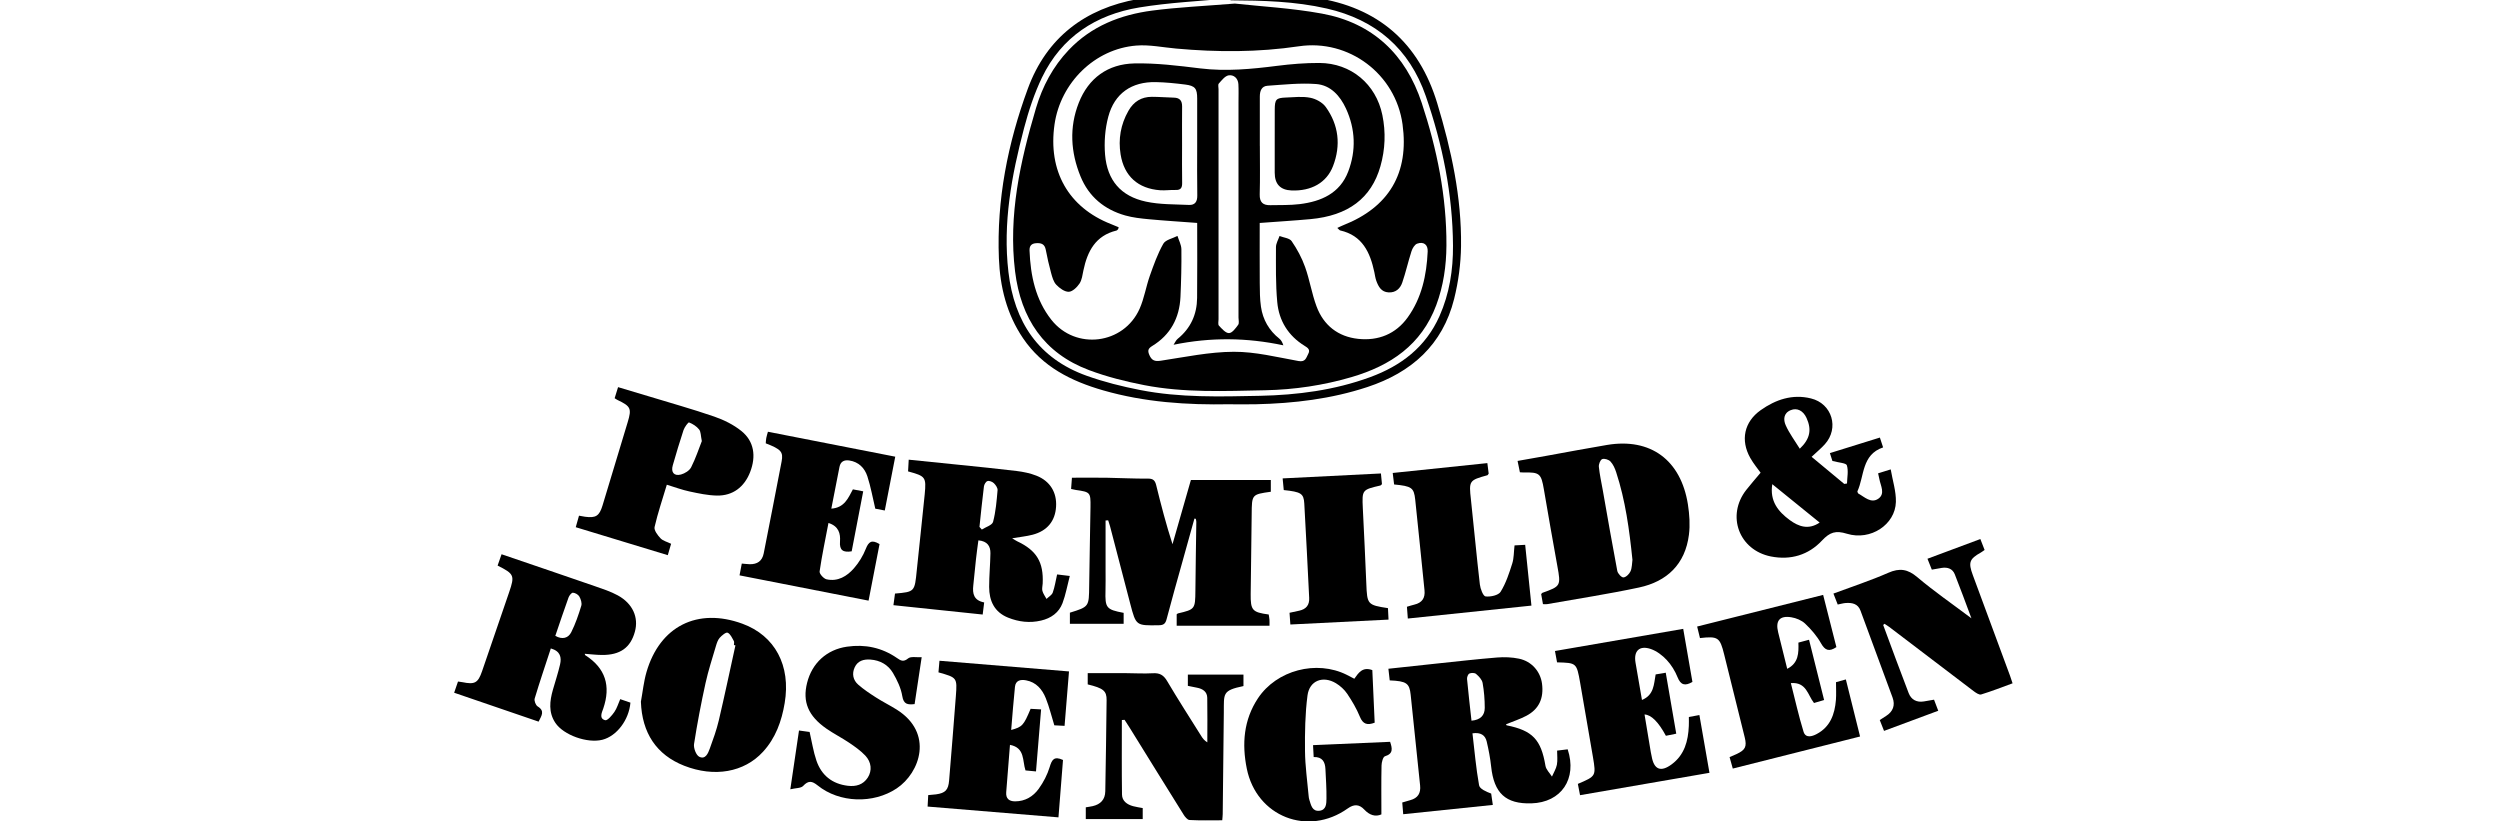
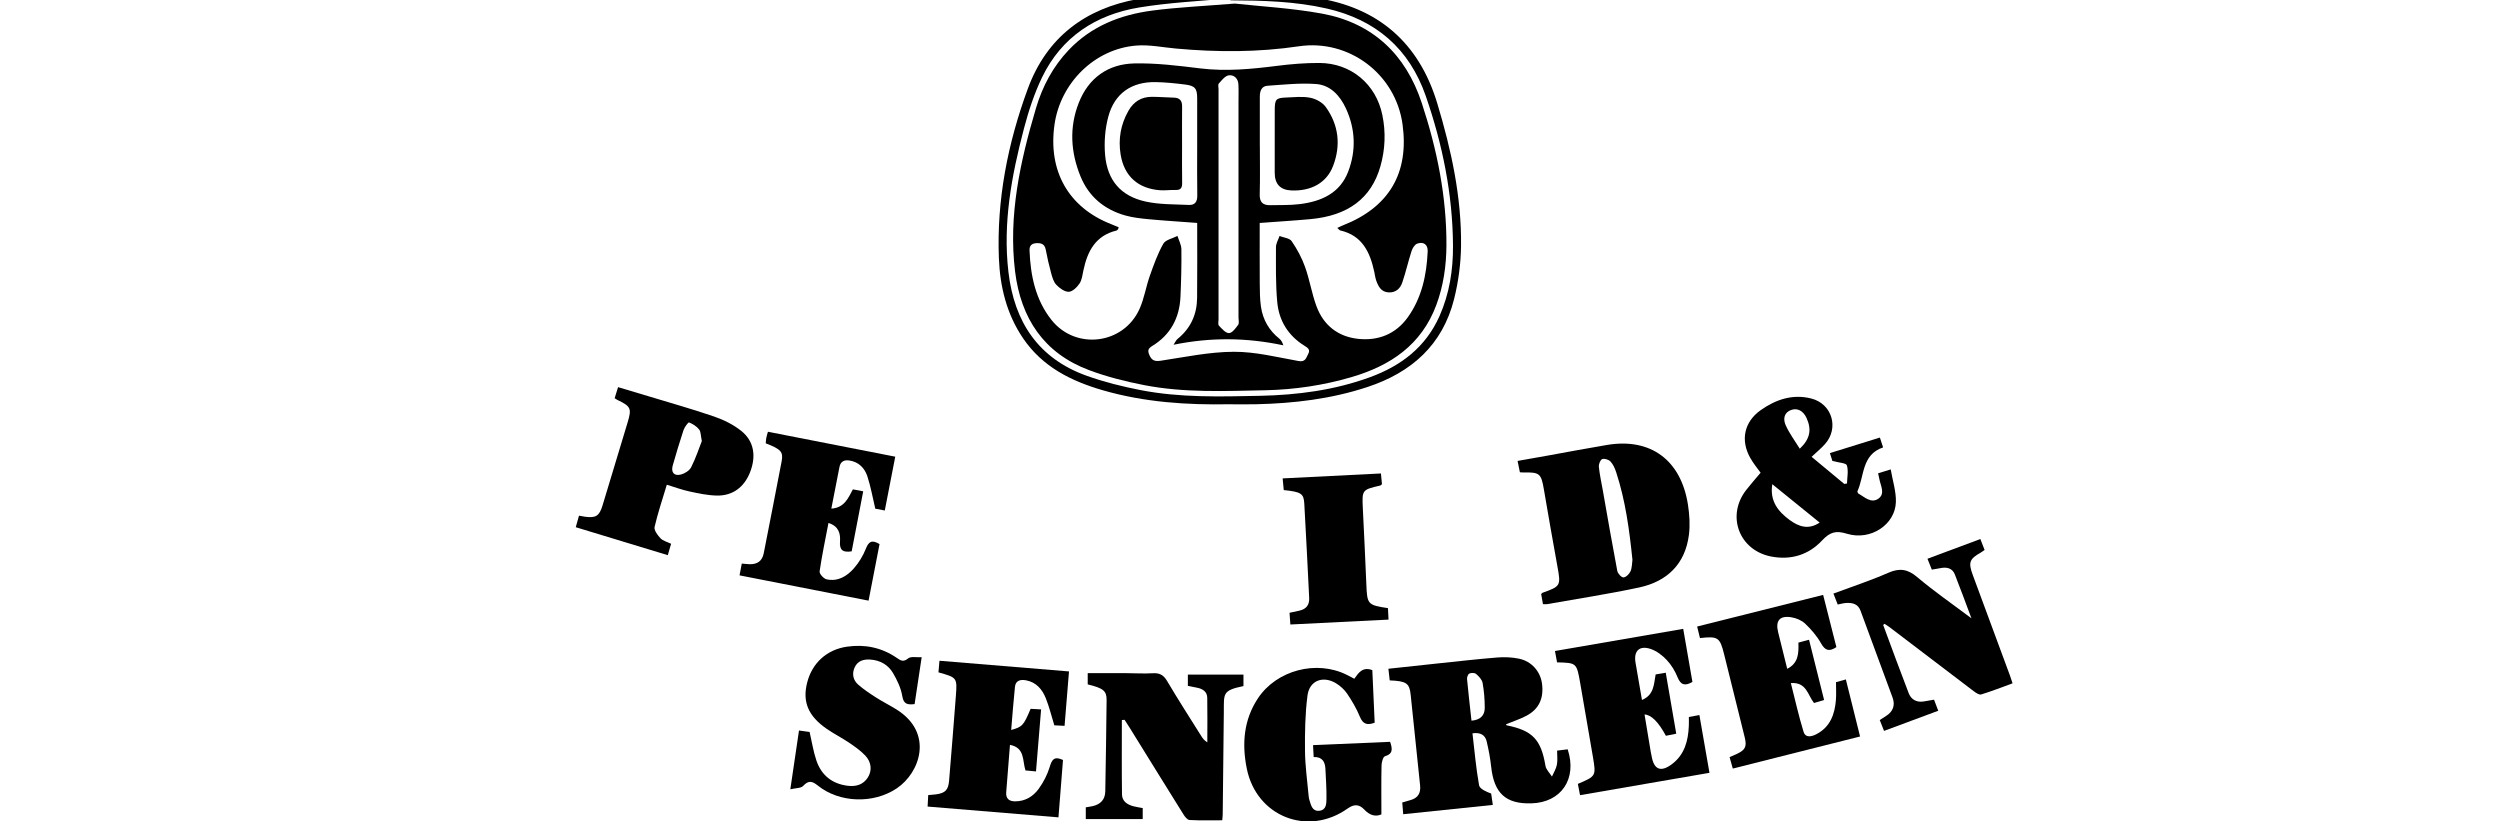
<svg xmlns="http://www.w3.org/2000/svg" width="70" height="23" viewBox="0 0 70 23" fill="none">
  <g clip-path="url(#clip0_1373_25036)">
-     <path d="M33.444 14.52C33.332 14.921 33.22 15.322 33.109 15.723C32.959 16.261 32.806 16.799 32.664 17.34C32.63 17.471 32.572 17.506 32.443 17.507C31.81 17.517 31.809 17.522 31.649 16.913C31.459 16.187 31.27 15.461 31.081 14.735C31.066 14.679 31.046 14.624 31.029 14.569C31.004 14.571 30.98 14.572 30.956 14.574C30.956 15.044 30.956 15.514 30.956 15.983C30.956 16.167 30.959 16.351 30.954 16.535C30.94 17.022 30.975 17.068 31.462 17.16V17.466H29.957V17.155C30.496 16.988 30.491 16.988 30.497 16.402C30.505 15.666 30.524 14.93 30.534 14.194C30.539 13.785 30.527 13.777 30.125 13.719C30.088 13.713 30.052 13.704 29.991 13.691C29.998 13.591 30.005 13.496 30.014 13.376C30.347 13.376 30.673 13.371 30.999 13.377C31.381 13.383 31.763 13.405 32.146 13.401C32.293 13.4 32.342 13.458 32.374 13.587C32.509 14.137 32.652 14.685 32.83 15.238C33.004 14.633 33.177 14.028 33.345 13.44H35.583V13.769C35.049 13.844 35.052 13.844 35.047 14.399C35.041 15.143 35.026 15.886 35.019 16.63C35.015 17.09 35.063 17.143 35.524 17.206C35.531 17.251 35.541 17.301 35.545 17.351C35.549 17.404 35.546 17.458 35.546 17.52H32.947C32.947 17.394 32.947 17.297 32.947 17.201C32.959 17.192 32.97 17.179 32.984 17.175C33.46 17.064 33.466 17.052 33.471 16.543C33.476 15.899 33.489 15.255 33.497 14.611C33.497 14.583 33.487 14.555 33.482 14.527C33.47 14.524 33.458 14.522 33.445 14.52L33.444 14.52Z" fill="black" />
-     <path d="M27.557 16.868C27.541 16.991 27.53 17.087 27.515 17.207C26.675 17.119 25.856 17.033 25.016 16.945C25.032 16.822 25.046 16.72 25.06 16.62C25.615 16.572 25.61 16.57 25.67 15.967C25.74 15.257 25.824 14.549 25.892 13.839C25.938 13.355 25.914 13.332 25.426 13.199C25.431 13.102 25.437 12.999 25.444 12.871C25.931 12.921 26.4 12.967 26.869 13.016C27.402 13.071 27.936 13.123 28.467 13.188C28.655 13.211 28.847 13.251 29.022 13.32C29.404 13.471 29.595 13.791 29.57 14.187C29.546 14.589 29.322 14.865 28.914 14.972C28.738 15.018 28.555 15.035 28.34 15.072C28.403 15.109 28.44 15.137 28.481 15.156C29.025 15.411 29.224 15.741 29.195 16.34C29.192 16.409 29.17 16.483 29.187 16.545C29.209 16.625 29.262 16.695 29.302 16.77C29.362 16.711 29.451 16.663 29.477 16.592C29.533 16.436 29.557 16.268 29.599 16.084C29.701 16.096 29.803 16.109 29.954 16.127C29.884 16.395 29.84 16.651 29.75 16.889C29.648 17.156 29.428 17.311 29.15 17.376C28.833 17.451 28.524 17.413 28.227 17.294C27.843 17.14 27.696 16.824 27.696 16.434C27.696 16.12 27.727 15.807 27.732 15.492C27.735 15.294 27.648 15.153 27.395 15.13C27.372 15.306 27.346 15.483 27.327 15.661C27.3 15.905 27.279 16.15 27.252 16.393C27.226 16.624 27.266 16.812 27.557 16.868ZM27.425 14.753C27.447 14.778 27.469 14.803 27.491 14.828C27.6 14.757 27.781 14.706 27.806 14.612C27.882 14.325 27.906 14.023 27.932 13.725C27.937 13.662 27.88 13.579 27.829 13.53C27.787 13.489 27.702 13.455 27.65 13.47C27.605 13.483 27.557 13.564 27.55 13.62C27.502 13.996 27.466 14.375 27.425 14.753V14.753Z" fill="black" />
    <path d="M41.229 20.532C41.287 21.021 41.328 21.508 41.414 21.986C41.432 22.09 41.608 22.166 41.753 22.22C41.767 22.316 41.781 22.412 41.799 22.538C40.961 22.625 40.143 22.709 39.29 22.798C39.281 22.683 39.272 22.582 39.263 22.47C39.346 22.445 39.417 22.424 39.489 22.404C39.7 22.347 39.786 22.21 39.763 21.993C39.674 21.147 39.587 20.301 39.499 19.455C39.465 19.13 39.383 19.071 38.912 19.051C38.901 18.953 38.889 18.851 38.875 18.725C39.343 18.674 39.797 18.624 40.251 18.577C40.806 18.519 41.362 18.455 41.919 18.41C42.121 18.394 42.334 18.401 42.532 18.443C42.887 18.517 43.13 18.801 43.176 19.139C43.231 19.552 43.092 19.856 42.737 20.043C42.557 20.138 42.36 20.201 42.171 20.278C42.175 20.289 42.178 20.308 42.185 20.309C42.913 20.454 43.15 20.709 43.273 21.443C43.291 21.55 43.392 21.644 43.455 21.744C43.503 21.633 43.571 21.527 43.593 21.412C43.617 21.288 43.599 21.155 43.599 21.017C43.704 21.004 43.801 20.993 43.895 20.981C44.167 21.808 43.716 22.47 42.879 22.494C42.159 22.515 41.831 22.209 41.752 21.463C41.727 21.228 41.682 20.994 41.628 20.764C41.586 20.584 41.46 20.5 41.229 20.533V20.532ZM41.203 20.179C41.453 20.158 41.573 20.029 41.573 19.821C41.573 19.587 41.554 19.351 41.513 19.122C41.496 19.029 41.409 18.938 41.331 18.871C41.292 18.836 41.196 18.835 41.143 18.859C41.105 18.875 41.073 18.96 41.077 19.01C41.113 19.396 41.158 19.781 41.202 20.18L41.203 20.179Z" fill="black" />
-     <path d="M12.716 19.397C12.758 19.274 12.79 19.182 12.824 19.083C12.875 19.09 12.912 19.093 12.948 19.101C13.295 19.172 13.384 19.124 13.498 18.794C13.752 18.056 14.004 17.318 14.257 16.579C14.416 16.114 14.398 16.07 13.933 15.836C13.968 15.737 14.004 15.635 14.044 15.519C14.929 15.821 15.796 16.115 16.662 16.415C16.878 16.49 17.099 16.562 17.299 16.671C17.716 16.9 17.887 17.286 17.777 17.687C17.655 18.135 17.364 18.344 16.852 18.339C16.693 18.338 16.534 18.318 16.373 18.306C16.378 18.32 16.378 18.34 16.388 18.346C16.955 18.708 17.107 19.206 16.892 19.837C16.856 19.943 16.764 20.118 16.945 20.166C17.008 20.183 17.135 20.032 17.202 19.936C17.274 19.833 17.31 19.704 17.366 19.576C17.47 19.612 17.562 19.643 17.652 19.674C17.611 20.16 17.268 20.61 16.868 20.713C16.449 20.821 15.779 20.583 15.55 20.24C15.352 19.944 15.392 19.628 15.482 19.311C15.55 19.075 15.627 18.842 15.682 18.604C15.726 18.41 15.695 18.233 15.423 18.156C15.271 18.623 15.112 19.088 14.971 19.559C14.952 19.621 15 19.746 15.055 19.78C15.265 19.909 15.162 20.04 15.081 20.206C14.296 19.937 13.519 19.671 12.715 19.396L12.716 19.397ZM15.548 17.804C15.747 17.916 15.911 17.868 15.995 17.702C16.113 17.468 16.199 17.214 16.276 16.962C16.299 16.887 16.264 16.777 16.221 16.702C16.19 16.648 16.105 16.599 16.042 16.596C16.002 16.594 15.939 16.675 15.919 16.73C15.792 17.081 15.675 17.435 15.549 17.803L15.548 17.804Z" fill="black" />
    <path d="M43.203 16.917C43.184 16.811 43.169 16.722 43.153 16.636C43.167 16.62 43.175 16.603 43.187 16.599C43.702 16.416 43.707 16.402 43.606 15.85C43.476 15.133 43.35 14.416 43.228 13.699C43.153 13.26 43.108 13.219 42.663 13.23C42.633 13.231 42.602 13.227 42.557 13.224C42.538 13.129 42.518 13.034 42.492 12.906C42.776 12.856 43.052 12.808 43.327 12.758C43.884 12.658 44.441 12.551 44.999 12.458C46.215 12.255 47.066 12.879 47.262 14.127C47.305 14.405 47.325 14.697 47.29 14.973C47.186 15.796 46.678 16.282 45.893 16.45C45.041 16.632 44.178 16.764 43.319 16.916C43.29 16.921 43.259 16.916 43.203 16.916L43.203 16.917ZM45.708 15.671C45.622 14.832 45.512 14.014 45.253 13.223C45.218 13.116 45.169 13.003 45.094 12.923C45.045 12.869 44.924 12.831 44.862 12.855C44.809 12.875 44.761 12.998 44.768 13.069C44.79 13.289 44.839 13.507 44.878 13.726C45.011 14.479 45.141 15.234 45.284 15.985C45.298 16.059 45.402 16.172 45.457 16.168C45.529 16.163 45.621 16.071 45.655 15.995C45.699 15.894 45.694 15.771 45.709 15.671H45.708Z" fill="black" />
-     <path d="M17.945 19.648C17.996 19.371 18.024 19.087 18.102 18.818C18.474 17.533 19.532 17.005 20.787 17.464C21.699 17.798 22.148 18.636 21.971 19.686C21.886 20.192 21.718 20.665 21.363 21.051C20.835 21.626 20.002 21.771 19.158 21.441C18.381 21.136 17.976 20.524 17.945 19.648ZM20.593 18.07C20.578 18.067 20.564 18.064 20.55 18.061C20.55 18.023 20.564 17.976 20.547 17.948C20.498 17.862 20.451 17.749 20.374 17.716C20.327 17.695 20.212 17.792 20.152 17.858C20.099 17.918 20.071 18.005 20.047 18.085C19.946 18.43 19.833 18.772 19.756 19.122C19.632 19.688 19.522 20.259 19.433 20.833C19.416 20.946 19.491 21.145 19.579 21.189C19.753 21.275 19.827 21.091 19.875 20.958C19.969 20.7 20.063 20.44 20.126 20.173C20.29 19.475 20.438 18.772 20.592 18.071L20.593 18.07Z" fill="black" />
    <path d="M52.637 12.253C52.67 12.351 52.695 12.429 52.727 12.527C52.121 12.732 52.205 13.331 52.006 13.761C52.018 13.791 52.02 13.811 52.03 13.817C52.206 13.914 52.387 14.103 52.59 13.966C52.795 13.826 52.657 13.603 52.622 13.414C52.614 13.369 52.603 13.325 52.587 13.253C52.691 13.221 52.789 13.19 52.94 13.143C52.994 13.458 53.092 13.757 53.085 14.053C53.069 14.687 52.378 15.148 51.715 14.945C51.397 14.847 51.237 14.9 51.012 15.139C50.638 15.538 50.141 15.691 49.585 15.581C48.691 15.403 48.332 14.438 48.895 13.718C49.022 13.556 49.158 13.402 49.297 13.236C49.224 13.133 49.1 12.986 49.007 12.821C48.728 12.325 48.836 11.812 49.3 11.484C49.72 11.187 50.188 11.028 50.707 11.156C51.3 11.301 51.504 11.989 51.094 12.441C50.986 12.56 50.862 12.662 50.725 12.791C51.035 13.048 51.337 13.299 51.639 13.55C51.665 13.546 51.69 13.542 51.716 13.538C51.72 13.367 51.761 13.184 51.712 13.029C51.692 12.963 51.486 12.956 51.307 12.906C51.299 12.881 51.271 12.792 51.237 12.687C51.705 12.541 52.156 12.401 52.636 12.252L52.637 12.253ZM50.95 14.632C50.501 14.268 50.072 13.92 49.624 13.557C49.548 14.032 49.791 14.325 50.113 14.562C50.362 14.745 50.639 14.843 50.95 14.632V14.632ZM50.394 12.564C50.687 12.286 50.73 12.025 50.582 11.701C50.489 11.499 50.318 11.411 50.141 11.484C49.933 11.568 49.932 11.757 50 11.908C50.099 12.132 50.251 12.332 50.394 12.564Z" fill="black" />
    <path d="M31.412 20.16C31.412 20.856 31.406 21.552 31.416 22.248C31.419 22.43 31.56 22.528 31.727 22.573C31.815 22.597 31.906 22.609 31.996 22.626V22.934H30.402V22.605C30.463 22.594 30.529 22.587 30.594 22.572C30.815 22.522 30.944 22.388 30.948 22.156C30.962 21.305 30.977 20.455 30.985 19.604C30.988 19.343 30.892 19.269 30.456 19.163V18.848C30.806 18.848 31.163 18.847 31.519 18.848C31.771 18.849 32.025 18.866 32.277 18.851C32.467 18.839 32.578 18.898 32.678 19.067C32.986 19.588 33.314 20.096 33.635 20.609C33.674 20.672 33.718 20.732 33.805 20.786C33.805 20.37 33.811 19.954 33.803 19.537C33.799 19.365 33.675 19.287 33.518 19.256C33.436 19.239 33.353 19.223 33.26 19.204V18.888H34.817V19.21C34.215 19.334 34.273 19.422 34.267 19.945C34.255 20.895 34.246 21.846 34.236 22.796C34.235 22.849 34.228 22.901 34.223 22.968C33.912 22.968 33.609 22.977 33.307 22.96C33.246 22.957 33.176 22.868 33.136 22.802C32.633 21.998 32.134 21.189 31.634 20.382C31.587 20.306 31.537 20.23 31.488 20.155C31.462 20.157 31.437 20.159 31.412 20.161V20.16Z" fill="black" />
    <path d="M52.729 17.499C52.966 18.136 53.198 18.775 53.443 19.408C53.514 19.591 53.667 19.674 53.869 19.64C53.958 19.626 54.048 19.61 54.153 19.591C54.19 19.69 54.227 19.786 54.271 19.901C53.761 20.09 53.269 20.273 52.753 20.465C52.713 20.363 52.675 20.267 52.633 20.161C52.697 20.119 52.753 20.082 52.81 20.047C53.005 19.923 53.071 19.749 52.992 19.532C52.694 18.72 52.394 17.909 52.094 17.098C52.022 16.903 51.86 16.873 51.683 16.884C51.615 16.888 51.548 16.909 51.456 16.927C51.419 16.831 51.382 16.736 51.336 16.62C51.861 16.424 52.376 16.256 52.87 16.039C53.19 15.898 53.417 15.934 53.686 16.162C54.151 16.556 54.657 16.904 55.2 17.313C55.03 16.86 54.888 16.467 54.733 16.078C54.671 15.924 54.532 15.876 54.371 15.901C54.282 15.915 54.193 15.932 54.091 15.95C54.053 15.855 54.017 15.765 53.969 15.645C54.46 15.462 54.942 15.282 55.45 15.093C55.492 15.201 55.529 15.297 55.569 15.399C55.526 15.428 55.497 15.452 55.465 15.47C55.142 15.651 55.108 15.748 55.239 16.103C55.587 17.043 55.935 17.983 56.282 18.924C56.303 18.981 56.321 19.039 56.352 19.133C56.056 19.241 55.767 19.355 55.472 19.445C55.415 19.463 55.32 19.395 55.257 19.348C54.469 18.752 53.684 18.152 52.897 17.553C52.855 17.522 52.81 17.495 52.767 17.466L52.729 17.499H52.729Z" fill="black" />
    <path d="M36.783 21.197C36.776 21.077 36.772 20.987 36.765 20.864C37.495 20.833 38.209 20.802 38.923 20.771C38.986 20.96 39.015 21.104 38.778 21.176C38.724 21.193 38.685 21.344 38.683 21.433C38.673 21.884 38.679 22.335 38.679 22.803C38.511 22.878 38.347 22.825 38.201 22.669C38.059 22.517 37.914 22.51 37.736 22.637C36.621 23.43 35.181 22.865 34.91 21.521C34.771 20.832 34.821 20.159 35.222 19.553C35.745 18.764 36.862 18.472 37.709 18.895C37.776 18.929 37.843 18.964 37.921 19.005C38.039 18.838 38.153 18.662 38.425 18.763C38.447 19.242 38.469 19.736 38.491 20.235C38.286 20.313 38.163 20.281 38.076 20.067C37.984 19.842 37.858 19.628 37.722 19.426C37.643 19.309 37.528 19.204 37.407 19.131C37.043 18.912 36.665 19.054 36.61 19.473C36.543 19.986 36.535 20.51 36.54 21.028C36.544 21.448 36.605 21.867 36.642 22.287C36.645 22.325 36.651 22.364 36.663 22.4C36.71 22.544 36.74 22.725 36.946 22.701C37.139 22.678 37.139 22.498 37.141 22.359C37.145 22.084 37.125 21.808 37.112 21.533C37.103 21.334 37.027 21.189 36.783 21.197V21.197Z" fill="black" />
    <path d="M16.121 14.762C16.153 14.647 16.181 14.548 16.212 14.439C16.279 14.451 16.33 14.462 16.382 14.469C16.683 14.509 16.781 14.449 16.871 14.153C17.107 13.377 17.341 12.599 17.575 11.822C17.691 11.438 17.662 11.377 17.293 11.201C17.267 11.189 17.244 11.171 17.21 11.15C17.241 11.051 17.27 10.957 17.306 10.84C17.589 10.925 17.863 11.006 18.138 11.089C18.76 11.279 19.387 11.453 20.001 11.665C20.27 11.758 20.541 11.892 20.761 12.07C21.114 12.356 21.177 12.773 21.003 13.22C20.839 13.639 20.518 13.884 20.073 13.876C19.816 13.871 19.558 13.815 19.306 13.761C19.099 13.717 18.899 13.642 18.671 13.572C18.549 13.981 18.418 14.364 18.328 14.757C18.308 14.846 18.413 14.986 18.494 15.072C18.562 15.144 18.679 15.171 18.791 15.226C18.761 15.328 18.733 15.427 18.698 15.545C17.834 15.282 16.988 15.025 16.122 14.762L16.121 14.762ZM19.651 12.35C19.619 12.197 19.626 12.088 19.575 12.025C19.505 11.937 19.398 11.869 19.293 11.828C19.272 11.819 19.167 11.958 19.139 12.042C19.03 12.368 18.934 12.698 18.838 13.028C18.781 13.224 18.873 13.338 19.068 13.286C19.175 13.257 19.304 13.178 19.352 13.084C19.478 12.835 19.566 12.568 19.651 12.351V12.35Z" fill="black" />
    <path d="M43.598 18.548C43.578 18.439 43.56 18.343 43.539 18.228C44.737 18.021 45.918 17.817 47.13 17.608C47.217 18.112 47.303 18.606 47.388 19.094C47.182 19.213 47.06 19.185 46.971 18.961C46.901 18.786 46.795 18.614 46.667 18.478C46.546 18.349 46.388 18.229 46.223 18.172C45.905 18.064 45.74 18.224 45.794 18.55C45.851 18.895 45.913 19.239 45.975 19.599C46.316 19.458 46.306 19.161 46.358 18.884C46.447 18.869 46.534 18.854 46.641 18.836C46.74 19.413 46.836 19.969 46.935 20.543C46.828 20.565 46.734 20.584 46.645 20.602C46.436 20.214 46.236 20.015 46.047 20.005C46.106 20.362 46.164 20.712 46.223 21.063C46.229 21.101 46.24 21.137 46.246 21.175C46.31 21.549 46.501 21.629 46.809 21.4C47.167 21.134 47.269 20.748 47.287 20.327C47.291 20.252 47.288 20.175 47.288 20.076C47.376 20.059 47.463 20.043 47.583 20.021C47.677 20.559 47.769 21.09 47.865 21.639C46.651 21.849 45.455 22.056 44.241 22.265C44.218 22.147 44.199 22.045 44.18 21.949C44.689 21.732 44.692 21.731 44.602 21.195C44.485 20.5 44.365 19.805 44.243 19.111C44.145 18.56 44.143 18.56 43.597 18.546L43.598 18.548Z" fill="black" />
    <path d="M23.276 14.242C23.645 14.217 23.749 13.946 23.881 13.702C23.971 13.719 24.052 13.735 24.17 13.757C24.061 14.323 23.954 14.882 23.847 15.437C23.609 15.475 23.501 15.411 23.52 15.162C23.536 14.942 23.486 14.734 23.197 14.643C23.109 15.106 23.014 15.552 22.949 16.001C22.94 16.067 23.063 16.203 23.144 16.221C23.46 16.291 23.716 16.135 23.912 15.91C24.051 15.751 24.166 15.561 24.243 15.366C24.32 15.173 24.403 15.098 24.627 15.235C24.528 15.745 24.426 16.272 24.32 16.818C23.106 16.58 21.917 16.347 20.707 16.11C20.73 15.991 20.749 15.89 20.77 15.78C20.856 15.787 20.923 15.796 20.991 15.798C21.202 15.802 21.341 15.712 21.384 15.494C21.551 14.637 21.722 13.781 21.885 12.922C21.937 12.65 21.867 12.578 21.441 12.413C21.445 12.365 21.446 12.313 21.456 12.263C21.465 12.211 21.483 12.161 21.502 12.089C22.684 12.32 23.859 12.55 25.067 12.787C24.97 13.286 24.875 13.777 24.774 14.294C24.67 14.274 24.576 14.256 24.508 14.243C24.433 13.928 24.381 13.626 24.287 13.339C24.21 13.104 24.043 12.932 23.779 12.893C23.636 12.872 23.536 12.923 23.506 13.071C23.43 13.452 23.357 13.834 23.277 14.242H23.276Z" fill="black" />
    <path d="M28.313 20.439C28.625 20.354 28.662 20.312 28.857 19.847C28.942 19.852 29.032 19.857 29.151 19.863C29.104 20.439 29.057 21.007 29.008 21.6C28.9 21.59 28.806 21.581 28.714 21.572C28.623 21.302 28.706 20.938 28.279 20.856C28.243 21.312 28.208 21.747 28.174 22.182C28.16 22.36 28.254 22.437 28.42 22.438C28.703 22.439 28.929 22.302 29.085 22.085C29.217 21.902 29.326 21.692 29.391 21.477C29.451 21.279 29.508 21.161 29.764 21.279C29.724 21.79 29.681 22.326 29.637 22.886C28.406 22.785 27.197 22.685 25.973 22.584C25.979 22.462 25.985 22.366 25.99 22.263C26.075 22.255 26.143 22.251 26.21 22.242C26.47 22.206 26.553 22.119 26.575 21.855C26.639 21.068 26.705 20.281 26.764 19.493C26.803 18.973 26.799 18.973 26.277 18.826C26.286 18.727 26.295 18.625 26.305 18.501C27.52 18.601 28.715 18.699 29.932 18.8C29.891 19.311 29.85 19.805 29.808 20.324C29.698 20.318 29.604 20.313 29.521 20.309C29.439 20.044 29.379 19.791 29.283 19.552C29.183 19.302 29.014 19.101 28.729 19.049C28.581 19.021 28.438 19.047 28.419 19.23C28.377 19.625 28.349 20.021 28.313 20.44V20.439Z" fill="black" />
    <path d="M48.428 21.199C48.508 21.164 48.564 21.141 48.619 21.116C48.869 21 48.917 20.91 48.852 20.645C48.661 19.872 48.468 19.099 48.277 18.327C48.158 17.845 48.107 17.809 47.599 17.866C47.575 17.768 47.55 17.668 47.52 17.543C48.696 17.247 49.856 16.956 51.048 16.657C51.175 17.159 51.298 17.643 51.419 18.119C51.213 18.257 51.101 18.212 50.988 18.012C50.874 17.808 50.714 17.624 50.544 17.462C50.446 17.369 50.294 17.306 50.158 17.284C49.83 17.23 49.708 17.38 49.788 17.703C49.871 18.037 49.954 18.372 50.042 18.727C50.364 18.564 50.364 18.28 50.355 17.993C50.455 17.966 50.541 17.942 50.653 17.913C50.795 18.48 50.933 19.034 51.075 19.6C50.972 19.631 50.886 19.656 50.792 19.684C50.617 19.465 50.584 19.091 50.144 19.127C50.263 19.593 50.363 20.046 50.499 20.487C50.557 20.677 50.739 20.622 50.869 20.552C51.248 20.351 51.374 19.997 51.406 19.597C51.418 19.438 51.408 19.277 51.408 19.101C51.489 19.078 51.574 19.054 51.684 19.024C51.818 19.559 51.948 20.083 52.082 20.622C50.884 20.924 49.714 21.219 48.518 21.52C48.489 21.416 48.462 21.317 48.428 21.198V21.199Z" fill="black" />
    <path d="M34.433 11.319C33.235 11.342 32.047 11.264 30.888 10.93C29.993 10.672 29.189 10.272 28.646 9.472C28.188 8.798 28.001 8.034 27.969 7.235C27.904 5.597 28.217 4.013 28.779 2.484C29.305 1.051 30.384 0.235 31.867 -0.027C33.516 -0.318 35.177 -0.306 36.829 -0.062C38.577 0.198 39.73 1.189 40.244 2.896C40.637 4.199 40.927 5.524 40.909 6.892C40.903 7.386 40.835 7.889 40.716 8.368C40.394 9.658 39.52 10.43 38.287 10.837C37.275 11.171 36.23 11.295 35.169 11.319C34.924 11.325 34.679 11.32 34.434 11.32L34.433 11.319ZM34.457 0.008L34.451 -0.05C33.6 0.032 32.741 0.07 31.898 0.209C30.685 0.41 29.724 1.033 29.176 2.169C28.959 2.621 28.8 3.108 28.672 3.594C28.326 4.911 28.075 6.243 28.236 7.616C28.399 9.013 29.072 10.037 30.428 10.522C30.915 10.696 31.423 10.823 31.932 10.922C33.036 11.138 34.158 11.106 35.275 11.083C36.327 11.061 37.365 10.926 38.362 10.561C39.231 10.243 39.919 9.72 40.306 8.851C40.585 8.223 40.688 7.556 40.684 6.879C40.675 5.441 40.392 4.046 39.923 2.692C39.462 1.361 38.522 0.552 37.15 0.239C36.262 0.036 35.36 0.014 34.456 0.009L34.457 0.008Z" fill="black" />
    <path d="M25.807 18.402C25.736 18.872 25.673 19.293 25.609 19.715C25.416 19.735 25.302 19.725 25.264 19.492C25.227 19.265 25.119 19.04 25.001 18.84C24.867 18.614 24.643 18.487 24.372 18.468C24.183 18.454 24.015 18.502 23.931 18.686C23.849 18.864 23.885 19.043 24.03 19.17C24.184 19.305 24.357 19.42 24.531 19.531C24.717 19.651 24.917 19.749 25.105 19.867C26.149 20.522 25.766 21.634 25.108 22.075C24.456 22.512 23.503 22.485 22.893 21.991C22.738 21.867 22.635 21.847 22.488 22.006C22.426 22.073 22.282 22.063 22.129 22.1C22.215 21.518 22.291 20.999 22.372 20.454C22.489 20.471 22.59 20.484 22.669 20.495C22.735 20.78 22.774 21.046 22.86 21.297C23.001 21.71 23.303 21.95 23.74 22.002C23.967 22.029 24.169 21.974 24.3 21.769C24.421 21.578 24.403 21.341 24.227 21.155C24.097 21.018 23.938 20.906 23.78 20.799C23.571 20.658 23.344 20.544 23.137 20.4C22.627 20.043 22.467 19.65 22.598 19.122C22.737 18.563 23.152 18.188 23.715 18.107C24.222 18.034 24.69 18.132 25.113 18.423C25.221 18.498 25.295 18.545 25.428 18.435C25.503 18.373 25.661 18.41 25.807 18.401V18.402Z" fill="black" />
-     <path d="M42.407 15.271C42.513 15.265 42.6 15.261 42.705 15.255C42.764 15.828 42.821 16.38 42.88 16.957C41.721 17.078 40.583 17.197 39.419 17.319C39.41 17.202 39.402 17.099 39.394 16.989C39.474 16.966 39.538 16.944 39.603 16.929C39.818 16.878 39.909 16.744 39.886 16.526C39.799 15.68 39.716 14.834 39.626 13.989C39.59 13.654 39.526 13.612 39.035 13.565C39.023 13.466 39.01 13.363 38.996 13.243C39.89 13.15 40.761 13.059 41.646 12.967C41.66 13.079 41.673 13.175 41.683 13.261C41.664 13.285 41.658 13.304 41.646 13.307C41.134 13.447 41.128 13.463 41.186 13.987C41.272 14.779 41.344 15.573 41.436 16.364C41.45 16.487 41.528 16.692 41.596 16.7C41.734 16.716 41.956 16.669 42.017 16.57C42.166 16.331 42.257 16.05 42.343 15.778C42.391 15.628 42.385 15.461 42.407 15.272L42.407 15.271Z" fill="black" />
    <path d="M36.106 17.158C36.216 17.135 36.298 17.118 36.38 17.099C36.572 17.056 36.668 16.942 36.657 16.739C36.611 15.858 36.572 14.978 36.52 14.098C36.504 13.815 36.426 13.773 35.945 13.722C35.936 13.626 35.926 13.524 35.914 13.395C36.84 13.348 37.746 13.303 38.666 13.257C38.677 13.371 38.686 13.467 38.695 13.556C38.673 13.575 38.664 13.591 38.651 13.594C38.138 13.713 38.135 13.716 38.159 14.231C38.192 14.936 38.23 15.64 38.257 16.345C38.28 16.924 38.288 16.94 38.863 17.028C38.868 17.122 38.873 17.22 38.879 17.349C37.958 17.395 37.052 17.44 36.13 17.486C36.121 17.361 36.114 17.259 36.107 17.158H36.106Z" fill="black" />
    <path d="M34.575 0.1C35.302 0.18 36.168 0.226 37.015 0.381C38.435 0.642 39.361 1.523 39.809 2.883C40.236 4.176 40.507 5.504 40.5 6.874C40.497 7.443 40.416 8.004 40.216 8.542C39.801 9.657 38.935 10.238 37.846 10.558C37.056 10.79 36.247 10.91 35.426 10.927C34.294 10.95 33.159 11.001 32.04 10.784C31.517 10.682 30.992 10.551 30.495 10.364C29.227 9.889 28.583 8.912 28.422 7.599C28.23 6.028 28.566 4.519 29.008 3.027C29.189 2.418 29.482 1.865 29.924 1.4C30.561 0.729 31.375 0.412 32.265 0.296C32.984 0.202 33.711 0.17 34.575 0.1ZM37.445 6.382C37.519 6.348 37.564 6.324 37.611 6.306C38.895 5.801 39.459 4.842 39.271 3.481C39.077 2.07 37.768 1.089 36.369 1.296C35.227 1.466 34.081 1.464 32.933 1.36C32.56 1.327 32.183 1.246 31.816 1.276C30.655 1.368 29.695 2.315 29.527 3.482C29.339 4.787 29.916 5.807 31.107 6.274C31.181 6.303 31.254 6.335 31.323 6.363C31.313 6.401 31.313 6.411 31.309 6.415C31.293 6.431 31.278 6.452 31.259 6.456C30.675 6.598 30.448 7.034 30.336 7.569C30.309 7.696 30.295 7.837 30.226 7.94C30.157 8.043 30.029 8.168 29.924 8.17C29.807 8.172 29.666 8.068 29.576 7.973C29.497 7.89 29.462 7.757 29.43 7.64C29.371 7.426 29.323 7.209 29.281 6.991C29.251 6.833 29.153 6.8 29.015 6.809C28.884 6.817 28.822 6.88 28.827 7.014C28.854 7.717 28.994 8.391 29.438 8.954C30.117 9.815 31.465 9.646 31.909 8.645C32.038 8.354 32.088 8.029 32.194 7.726C32.303 7.419 32.413 7.107 32.572 6.826C32.636 6.713 32.833 6.677 32.969 6.606C33.008 6.731 33.078 6.856 33.079 6.981C33.084 7.426 33.073 7.871 33.053 8.315C33.025 8.904 32.773 9.376 32.263 9.687C32.141 9.761 32.131 9.822 32.183 9.943C32.25 10.095 32.335 10.125 32.502 10.1C33.181 9.998 33.864 9.852 34.545 9.85C35.15 9.847 35.757 10.001 36.359 10.109C36.556 10.145 36.573 10.015 36.63 9.91C36.695 9.792 36.622 9.74 36.525 9.681C36.071 9.401 35.81 8.98 35.763 8.459C35.716 7.949 35.727 7.433 35.727 6.919C35.727 6.816 35.792 6.712 35.827 6.608C35.943 6.654 36.108 6.667 36.166 6.752C36.319 6.975 36.452 7.22 36.542 7.475C36.671 7.834 36.729 8.219 36.862 8.576C37.059 9.11 37.467 9.428 38.029 9.488C38.591 9.548 39.08 9.355 39.416 8.887C39.809 8.34 39.945 7.704 39.975 7.044C39.985 6.85 39.862 6.757 39.681 6.822C39.61 6.847 39.548 6.953 39.522 7.034C39.428 7.325 39.362 7.625 39.263 7.913C39.206 8.08 39.08 8.198 38.881 8.187C38.677 8.177 38.597 8.027 38.537 7.864C38.509 7.786 38.498 7.701 38.481 7.618C38.363 7.065 38.146 6.593 37.525 6.452C37.507 6.448 37.492 6.425 37.445 6.383L37.445 6.382Z" fill="black" />
    <path d="M35.272 6.242C35.272 6.809 35.269 7.367 35.273 7.925C35.275 8.147 35.275 8.37 35.307 8.589C35.36 8.951 35.532 9.252 35.822 9.483C35.873 9.523 35.907 9.587 35.934 9.669C34.914 9.453 33.909 9.439 32.86 9.653C32.898 9.597 32.925 9.527 32.975 9.487C33.339 9.191 33.514 8.805 33.519 8.344C33.527 7.648 33.521 6.951 33.521 6.242C33.058 6.207 32.61 6.18 32.163 6.138C31.943 6.117 31.719 6.093 31.507 6.033C30.922 5.867 30.487 5.508 30.255 4.94C29.978 4.263 29.935 3.565 30.206 2.878C30.479 2.183 31.024 1.793 31.758 1.776C32.373 1.762 32.993 1.84 33.607 1.915C34.33 2.003 35.041 1.935 35.756 1.844C36.15 1.794 36.549 1.761 36.945 1.763C37.83 1.768 38.529 2.355 38.706 3.221C38.805 3.702 38.786 4.183 38.652 4.655C38.398 5.55 37.751 6.039 36.689 6.136C36.232 6.178 35.774 6.205 35.272 6.243V6.242ZM34.678 5.738C34.678 4.78 34.678 3.821 34.678 2.862C34.678 2.693 34.684 2.524 34.675 2.356C34.665 2.189 34.542 2.087 34.401 2.11C34.299 2.127 34.207 2.25 34.127 2.339C34.099 2.369 34.119 2.442 34.119 2.496C34.119 4.643 34.119 6.791 34.119 8.939C34.119 9 34.099 9.085 34.13 9.118C34.212 9.205 34.319 9.33 34.413 9.327C34.502 9.324 34.6 9.189 34.669 9.094C34.702 9.048 34.678 8.96 34.678 8.891C34.678 7.84 34.678 6.789 34.678 5.738H34.678ZM35.276 4.084C35.276 4.536 35.285 4.989 35.272 5.441C35.265 5.665 35.364 5.75 35.569 5.745C35.844 5.739 36.121 5.749 36.394 5.715C36.993 5.641 37.516 5.414 37.749 4.806C37.975 4.217 37.952 3.614 37.687 3.039C37.523 2.683 37.257 2.384 36.855 2.353C36.403 2.319 35.944 2.37 35.49 2.401C35.324 2.412 35.275 2.547 35.275 2.704C35.277 3.164 35.276 3.624 35.275 4.084L35.276 4.084ZM33.521 4.092C33.521 3.647 33.522 3.202 33.521 2.757C33.521 2.478 33.463 2.402 33.184 2.367C32.911 2.333 32.636 2.304 32.362 2.299C31.688 2.285 31.207 2.612 31.032 3.268C30.941 3.607 30.913 3.98 30.942 4.331C31.003 5.053 31.385 5.494 32.084 5.645C32.475 5.73 32.888 5.719 33.291 5.738C33.461 5.746 33.527 5.645 33.524 5.472C33.516 5.012 33.521 4.552 33.521 4.092Z" fill="black" />
    <path d="M35.692 4.054C35.692 3.725 35.69 3.396 35.693 3.066C35.695 2.783 35.73 2.742 36.004 2.731C36.232 2.722 36.467 2.694 36.686 2.737C36.844 2.767 37.028 2.867 37.12 2.994C37.485 3.5 37.549 4.069 37.325 4.65C37.145 5.119 36.713 5.354 36.163 5.333C35.849 5.32 35.692 5.155 35.692 4.836C35.692 4.576 35.692 4.315 35.692 4.055L35.692 4.054Z" fill="black" />
    <path d="M33.098 4.063C33.098 4.416 33.094 4.769 33.1 5.122C33.102 5.254 33.065 5.324 32.92 5.319C32.775 5.314 32.629 5.337 32.484 5.327C31.867 5.282 31.476 4.935 31.377 4.324C31.308 3.897 31.378 3.485 31.596 3.103C31.741 2.847 31.958 2.711 32.251 2.711C32.457 2.711 32.663 2.729 32.87 2.734C33.035 2.738 33.1 2.821 33.099 2.981C33.095 3.342 33.098 3.702 33.098 4.063V4.063Z" fill="black" />
  </g>
  <defs>
    <clipPath id="clip0_1373_25036">
      <rect width="69" height="23" fill="white" transform="translate(0.324)" />
    </clipPath>
  </defs>
</svg>